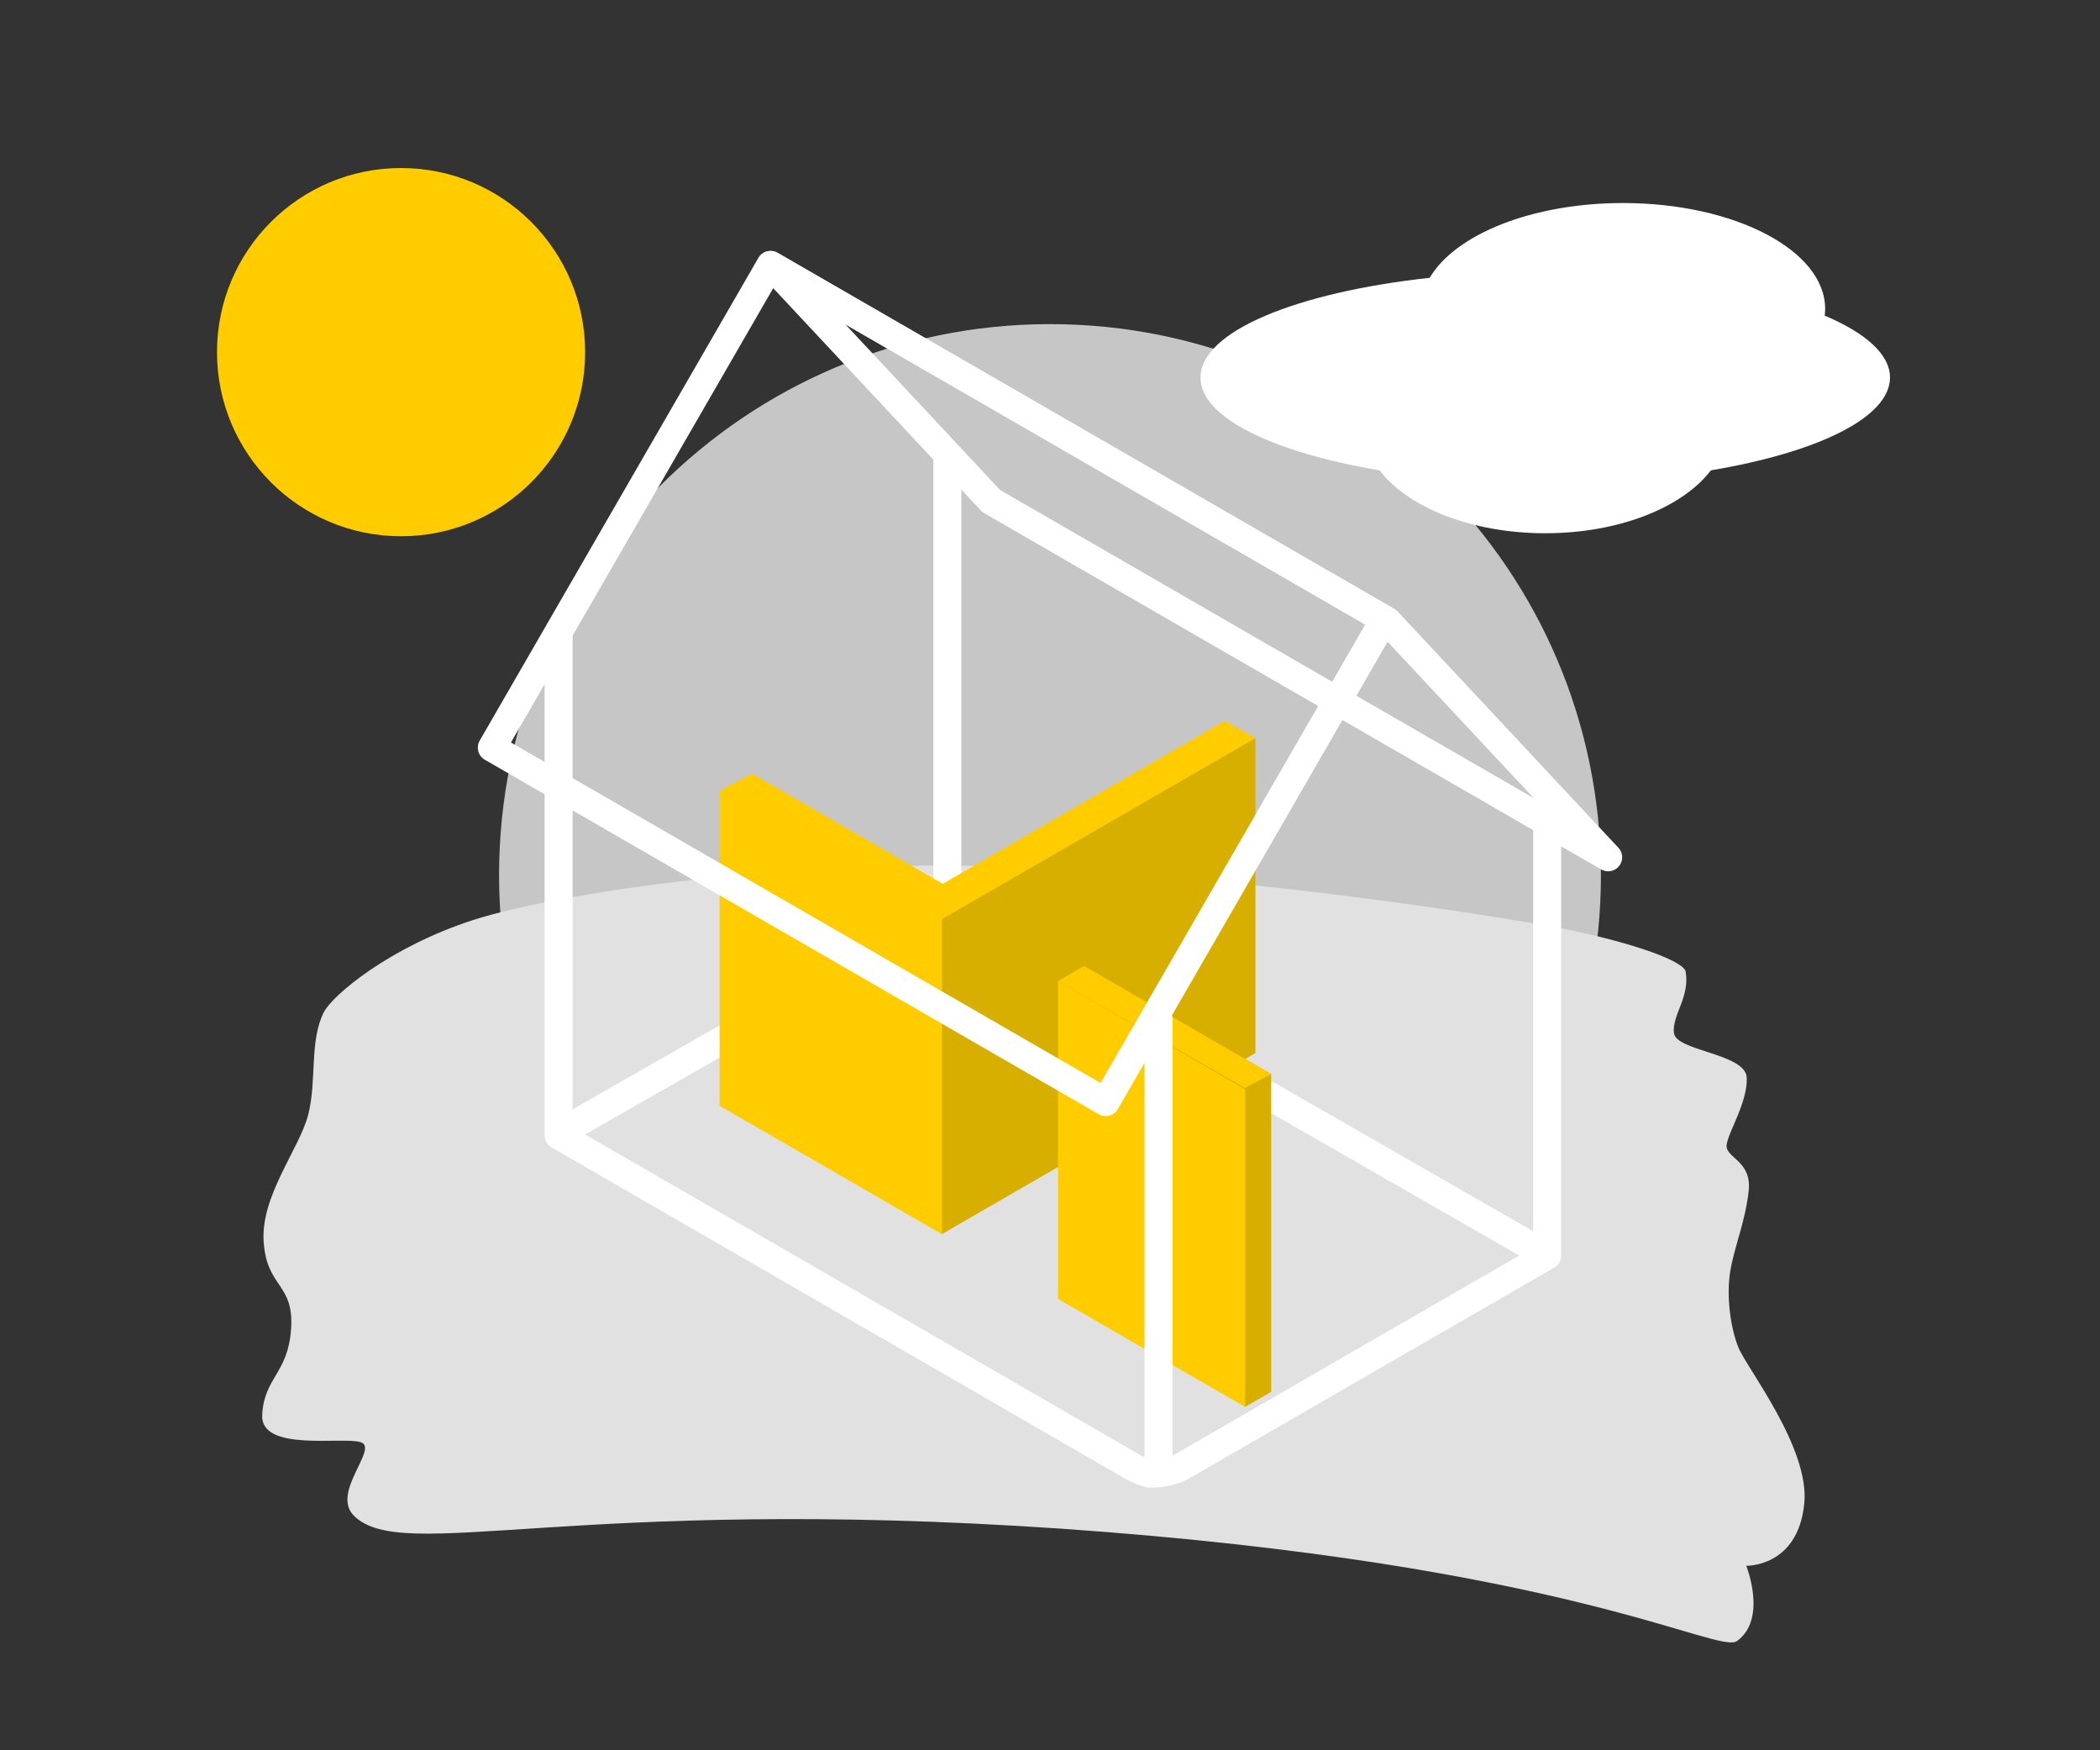
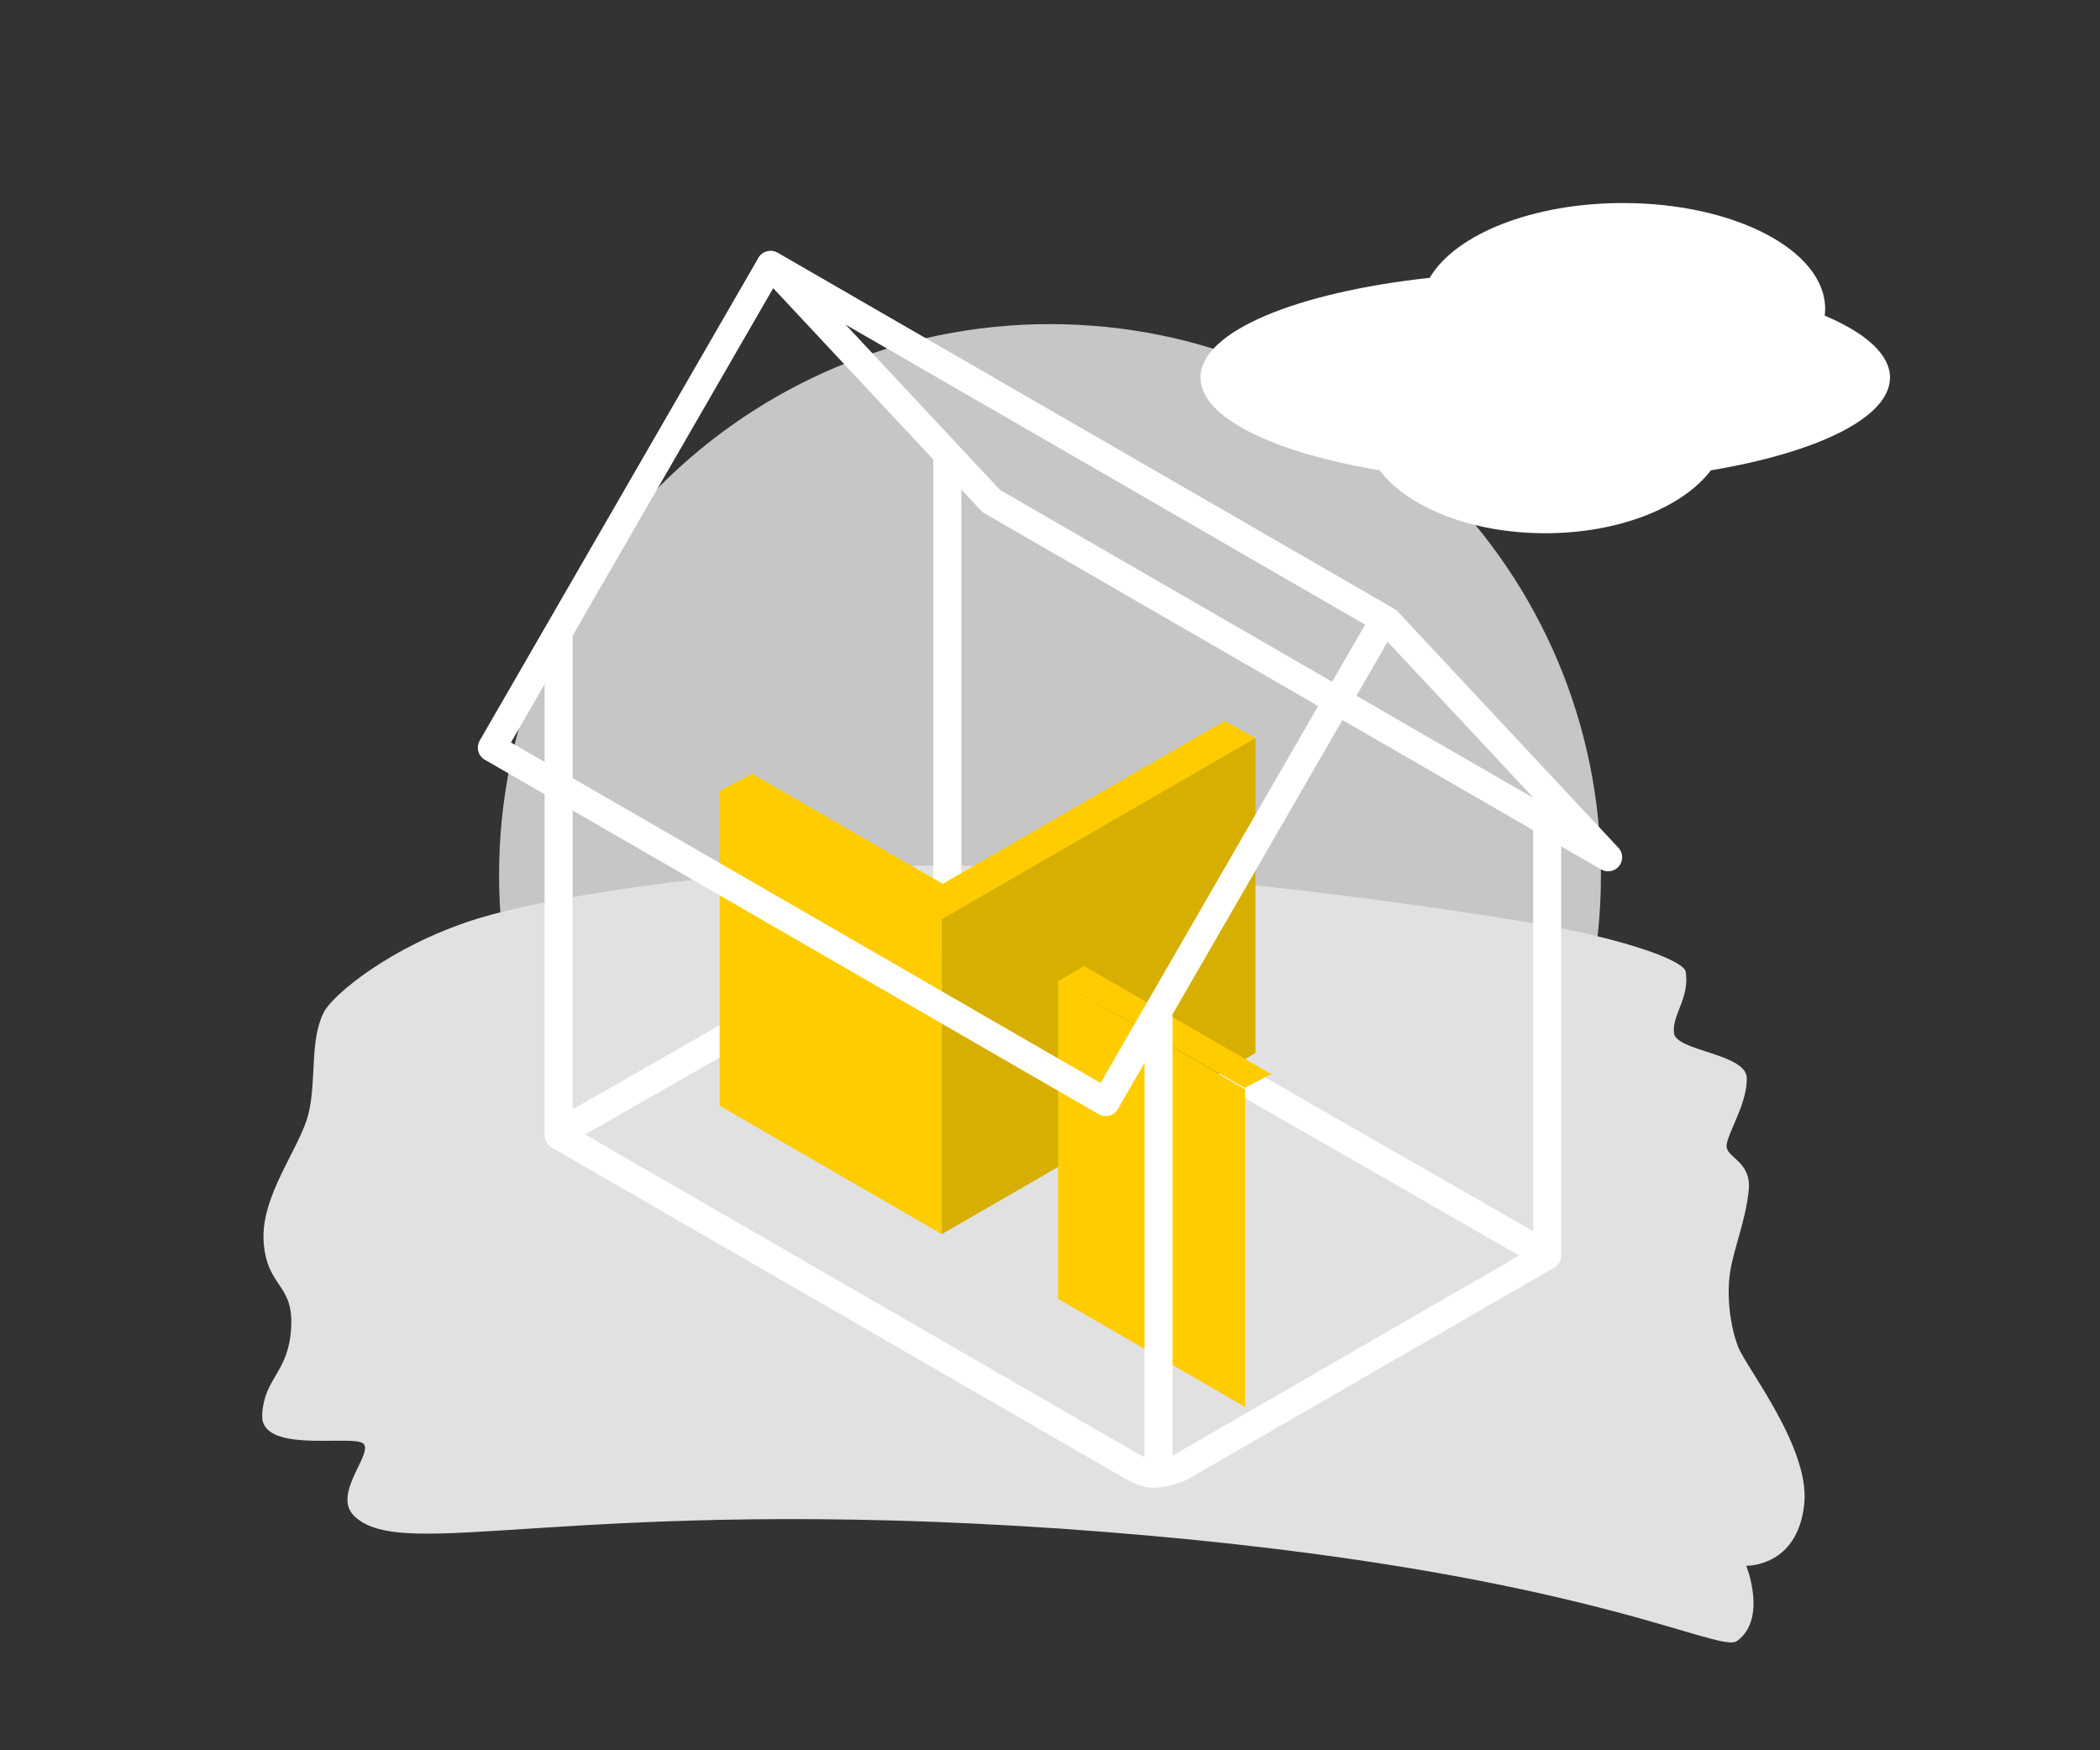
<svg xmlns="http://www.w3.org/2000/svg" xmlns:xlink="http://www.w3.org/1999/xlink" version="1.1" id="Ebene_1" x="0px" y="0px" viewBox="0 0 600 500" style="enable-background:new 0 0 600 500;" xml:space="preserve">
  <rect x="0" y="0" width="600" height="500" fill="#333333" stroke="none" />
  <style type="text/css">
	.st0{clip-path:url(#SVGID_2_);fill:#C6C6C6;}
	.st1{clip-path:url(#SVGID_2_);fill:#FFCC00;}
	.st2{clip-path:url(#SVGID_2_);fill:#E2E1E1;}
	.st3{clip-path:url(#SVGID_2_);fill:#FFFFFF;}
	.st4{fill:none;stroke:#FFFFFF;stroke-width:8;stroke-linecap:round;stroke-linejoin:round;}
	.st5{fill:#FFCC00;}
	.st6{fill:#D7AF00;}
	.st7{fill:none;stroke:#1D1D1B;stroke-width:4.28;}
	.st8{clip-path:url(#SVGID_4_);fill:none;stroke:#FFFFFF;stroke-width:8;stroke-linecap:round;stroke-linejoin:round;}
	.st9{clip-path:url(#SVGID_6_);fill:#C6C6C6;}
	.st10{clip-path:url(#SVGID_6_);fill:#FFCC00;}
	.st11{clip-path:url(#SVGID_6_);fill:#FFFFFF;}
	.st12{fill:none;stroke:#FFFFFF;stroke-width:4.28;}
	.st13{clip-path:url(#SVGID_8_);fill:none;stroke:#FFFFFF;stroke-width:8;stroke-linecap:round;stroke-linejoin:round;}
	.st14{clip-path:url(#SVGID_10_);fill:#C6C6C6;}
	.st15{clip-path:url(#SVGID_10_);fill:#FFCC00;}
	.st16{clip-path:url(#SVGID_10_);fill:#E2E1E1;}
	.st17{clip-path:url(#SVGID_10_);fill:#FFFFFF;}
	.st18{clip-path:url(#SVGID_12_);fill:#D7AF00;}
	.st19{clip-path:url(#SVGID_12_);fill:#FFCC00;}
	.st20{clip-path:url(#SVGID_14_);fill:none;stroke:#FFFFFF;stroke-width:8;stroke-linecap:round;stroke-linejoin:round;}
	.st21{clip-path:url(#SVGID_16_);fill:#C6C6C6;}
	.st22{clip-path:url(#SVGID_16_);fill:#FFCC00;}
	.st23{clip-path:url(#SVGID_16_);fill:#E2E1E1;}
	.st24{clip-path:url(#SVGID_16_);fill:#FFFFFF;}
	.st25{clip-path:url(#SVGID_18_);fill:#D7AF00;}
	.st26{clip-path:url(#SVGID_18_);fill:#FFCC00;}
	.st27{clip-path:url(#SVGID_20_);fill:none;stroke:#FFFFFF;stroke-width:8;stroke-linecap:round;stroke-linejoin:round;}
	.st28{clip-path:url(#SVGID_22_);fill:#C6C6C6;}
	.st29{clip-path:url(#SVGID_22_);fill:#FFCC00;}
	.st30{clip-path:url(#SVGID_22_);fill:#E2E1E1;}
	.st31{clip-path:url(#SVGID_22_);fill:#FFFFFF;}
	.st32{clip-path:url(#SVGID_24_);fill:none;stroke:#FFFFFF;stroke-width:8;stroke-linecap:round;stroke-linejoin:round;}
	.st33{clip-path:url(#SVGID_26_);fill:#C6C6C6;}
	.st34{clip-path:url(#SVGID_26_);fill:#FFCC00;}
	.st35{clip-path:url(#SVGID_26_);fill:#E2E1E1;}
	.st36{clip-path:url(#SVGID_26_);fill:#FFFFFF;}
	.st37{clip-path:url(#SVGID_28_);fill:none;stroke:#FFFFFF;stroke-width:8;stroke-linecap:round;stroke-linejoin:round;}
	.st38{clip-path:url(#SVGID_30_);fill:#C6C6C6;}
	.st39{clip-path:url(#SVGID_30_);fill:#FFCC00;}
	.st40{clip-path:url(#SVGID_30_);fill:#E2E1E1;}
	.st41{clip-path:url(#SVGID_30_);fill:#FFFFFF;}
	.st42{clip-path:url(#SVGID_32_);fill:none;stroke:#FFFFFF;stroke-width:8;stroke-linecap:round;stroke-linejoin:round;}
</style>
  <g>
    <g>
      <defs>
        <rect id="SVGID_1_" width="600" height="500" />
      </defs>
      <clipPath id="SVGID_2_">
        <use xlink:href="#SVGID_1_" style="overflow:visible;" />
      </clipPath>
      <path class="st0" d="M300,407.41c86.93,0,157.41-70.47,157.41-157.41c0-86.93-70.47-157.41-157.41-157.41    S142.59,163.07,142.59,250C142.59,336.93,213.07,407.41,300,407.41" />
-       <path class="st1" d="M114.59,153.19c29.05,0,52.59-23.55,52.59-52.59S143.64,48,114.59,48S62,71.55,62,100.59    S85.55,153.19,114.59,153.19" />
      <path class="st2" d="M75.33,354.76c0.9,13.19,8.65,11.75,7.85,24.68c-0.8,12.93-7.66,13.91-8.27,24.7    c-0.61,10.79,23.12,6.12,28.23,7.88c5.11,1.77-8.74,14.43-1.96,21.04c14.07,13.72,62.23-5.91,201.96,3.63    c145.3,10.11,187.71,36.08,193.18,32.08c8.71-6.37,2.61-21.48,2.61-21.48s14.75,0.45,16.58-17.77    c1.6-15.92-16.47-38.72-18.82-44.59c-2.36-5.86-3.45-14.83-2.34-21.71c1.11-6.88,4.29-14.13,5.27-22.97    c0.98-8.84-6.84-9.44-6.29-13.26c0.55-3.82,5.95-12.04,5.75-19.06s-20.26-7.62-20.81-12.84c-0.56-5.22,4.56-10.08,3.36-17.49    c-0.48-2.96-14.35-8.1-34.58-12.23c-6.68-1.36-82.64-14.78-159.68-17.76c-61.35-2.38-128.33,7.52-152.15,15.2    c-23.82,7.68-40.26,21.48-42.72,26.39c-4.13,8.22-1.95,19.4-4.43,29.2C85.57,328.19,74.43,341.57,75.33,354.76" />
      <path class="st3" d="M488.83,134.36c-8.06,10.58-26.21,17.97-47.33,17.97s-39.27-7.38-47.33-17.97    c-30.49-5.14-51.17-15.08-51.17-26.51c0-13.14,27.33-24.32,65.49-28.49C415.73,67,437.71,58,463.71,58    c31.9,0,57.76,13.53,57.76,30.23c0,0.65-0.05,1.29-0.13,1.93c11.72,4.97,18.66,11.08,18.66,17.69    C540,119.28,519.33,129.23,488.83,134.36" />
    </g>
    <polygon class="st4" points="283.23,143.15 220.19,75.68 396.43,177.44 459.47,244.9  " />
    <polyline class="st4" points="270.67,130.51 270.67,260.3 440.63,357.82  " />
    <line class="st4" x1="270.67" y1="260.3" x2="161.01" y2="323.01" />
    <polygon class="st5" points="358.69,210.86 349.91,205.97 269.35,252.48 214.9,221.04 205.6,225.93 260.31,274.24 291,273  " />
    <polygon class="st5" points="205.6,225.93 269.09,262.59 269.09,352.55 205.6,315.89  " />
    <polygon class="st6" points="358.69,210.86 269.09,262.59 269.09,352.55 358.69,300.82  " />
-     <polygon class="st6" points="302.3,280.28 309.75,275.96 363.2,306.82 363.2,397.6 355.75,401.92  " />
    <polygon class="st5" points="302.3,280.28 355.75,311.14 355.75,401.92 302.3,371.06  " />
    <polygon class="st5" points="309.74,275.96 363.2,306.82 355.65,310.78 302.3,280.28  " />
    <rect x="188.42" y="93.99" transform="matrix(0.5 -0.866 0.866 0.5 -35.083 329.746)" class="st4" width="159.21" height="202.53" />
    <g>
      <defs>
        <rect id="SVGID_3_" width="600" height="500" />
      </defs>
      <clipPath id="SVGID_4_">
        <use xlink:href="#SVGID_3_" style="overflow:visible;" />
      </clipPath>
      <path class="st8" d="M159.6,181.74v142.59l163.51,94.4c0,0,3.85,2.26,5.89,2.26c5,0,8.44-1.93,8.44-1.93l104.61-60.4v-131.2" />
    </g>
    <line class="st4" x1="331" y1="291" x2="331" y2="420" />
  </g>
</svg>